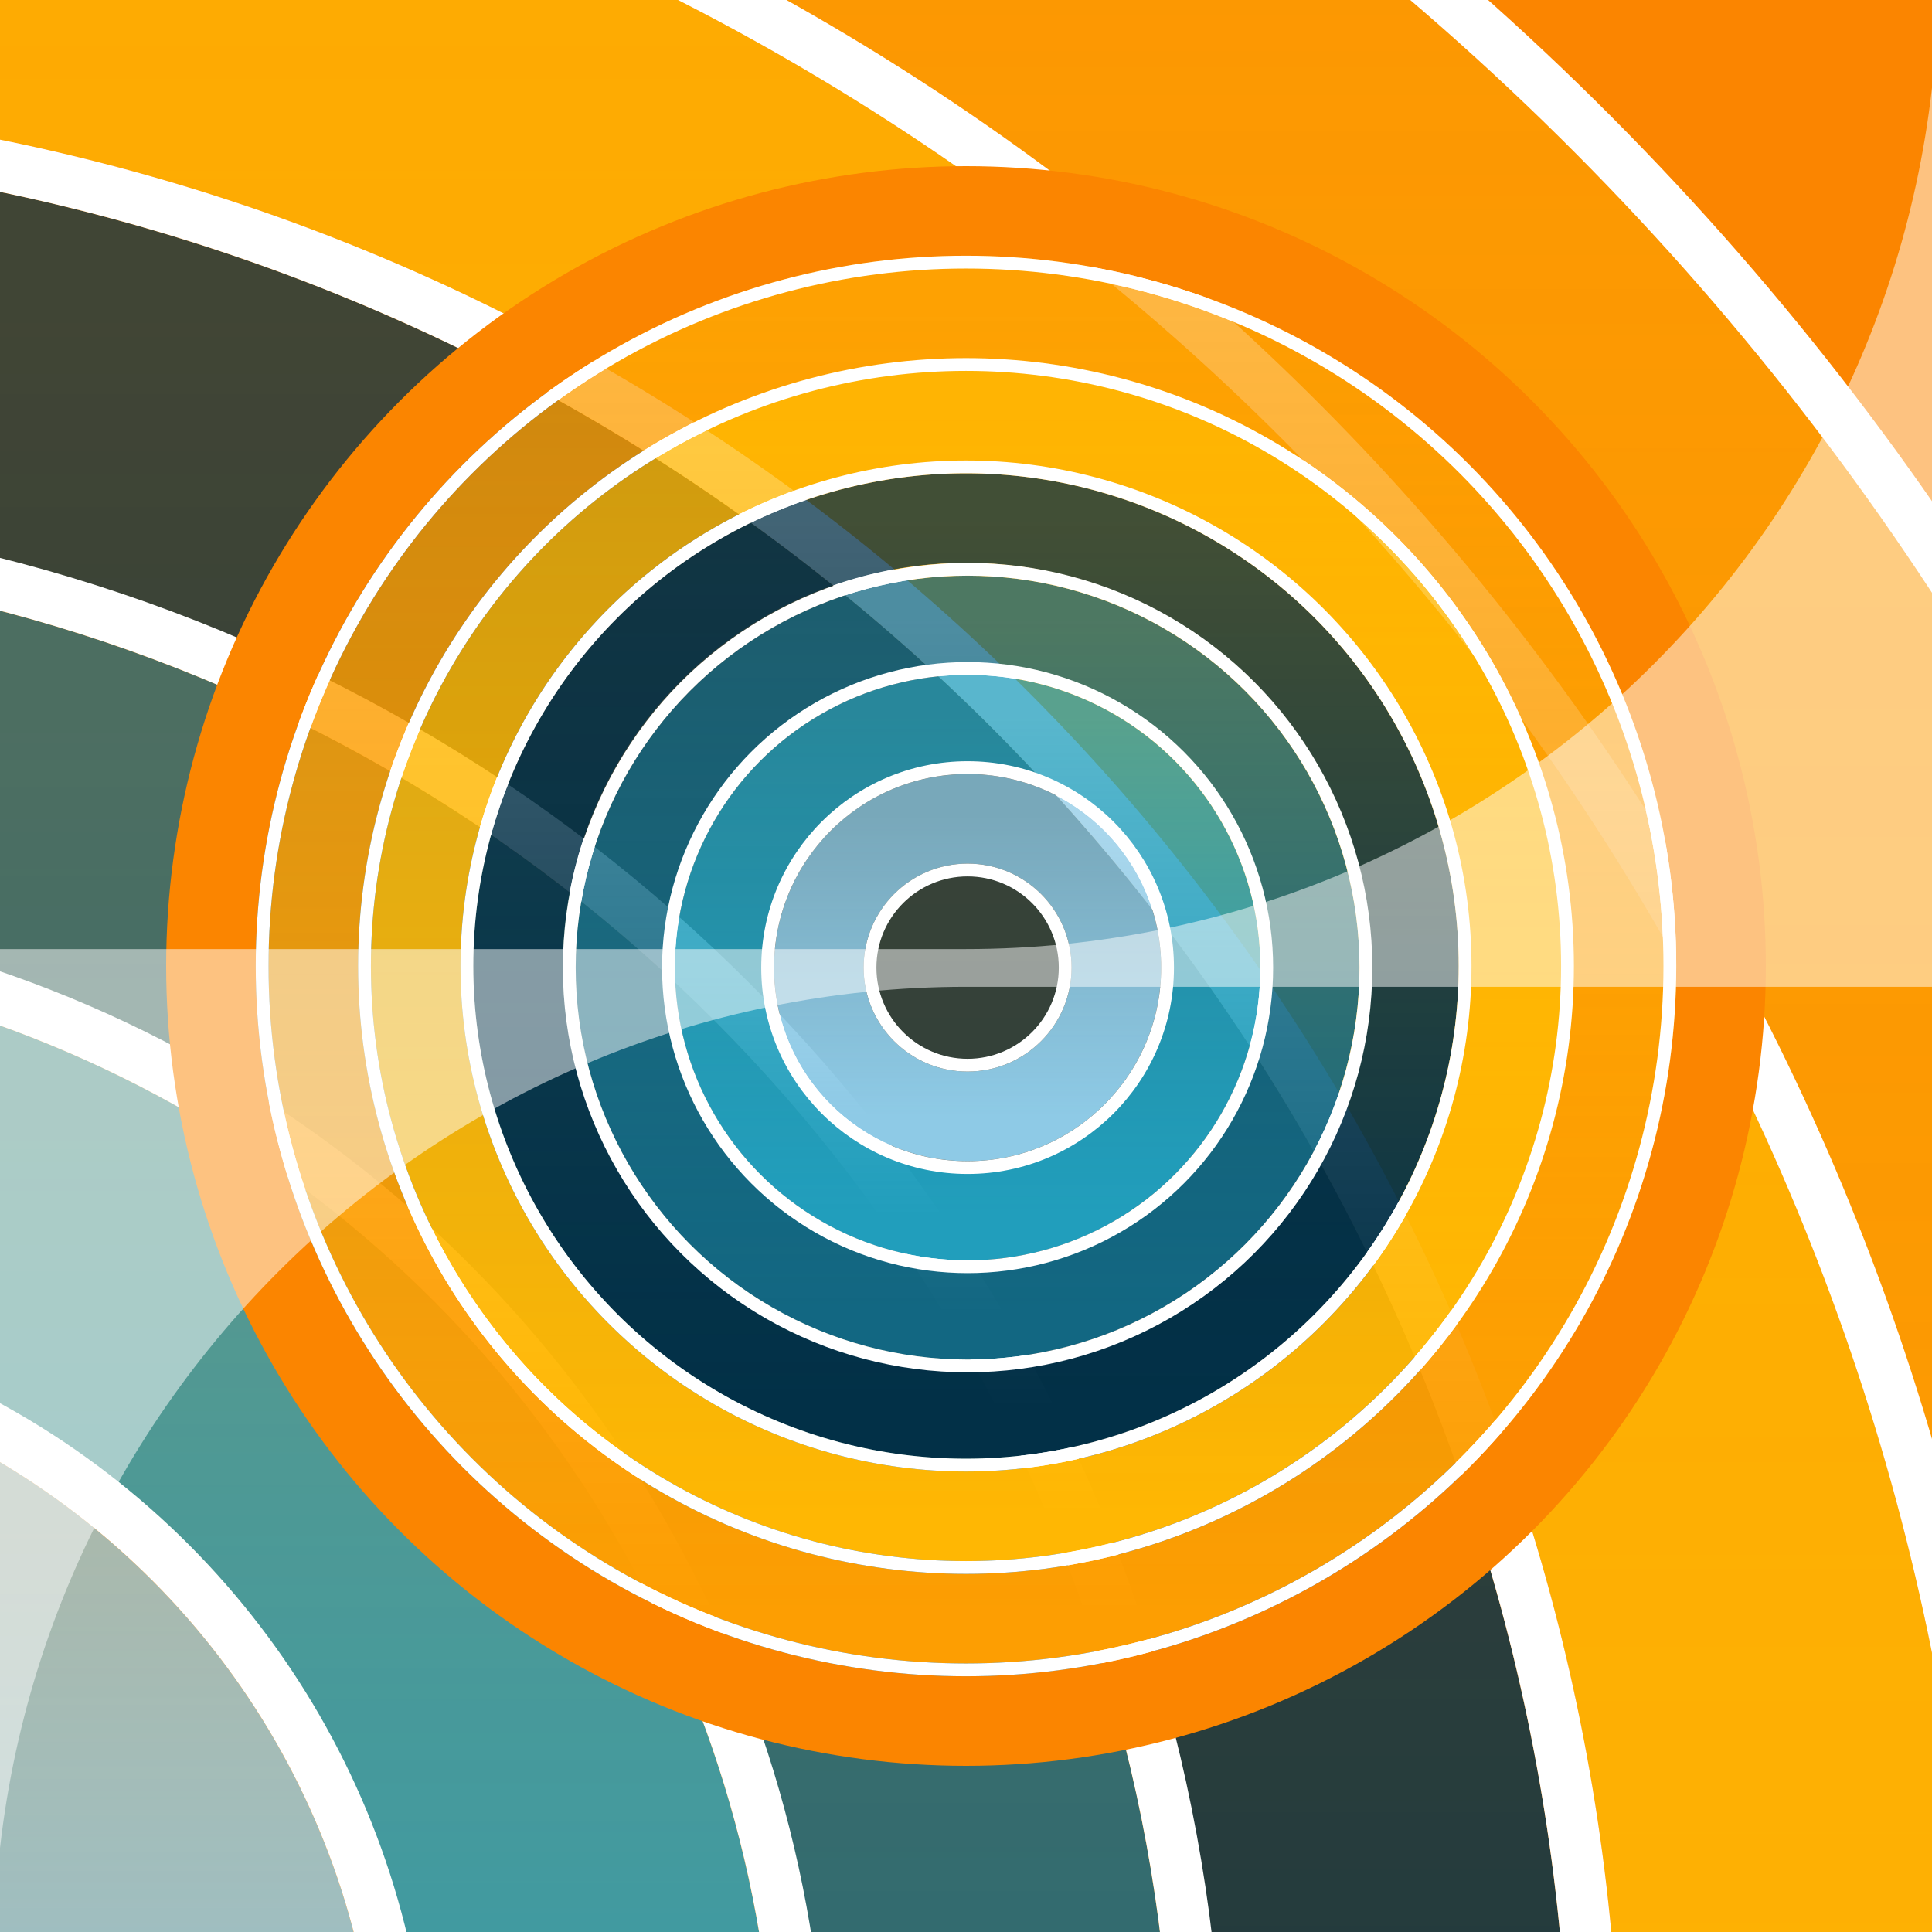
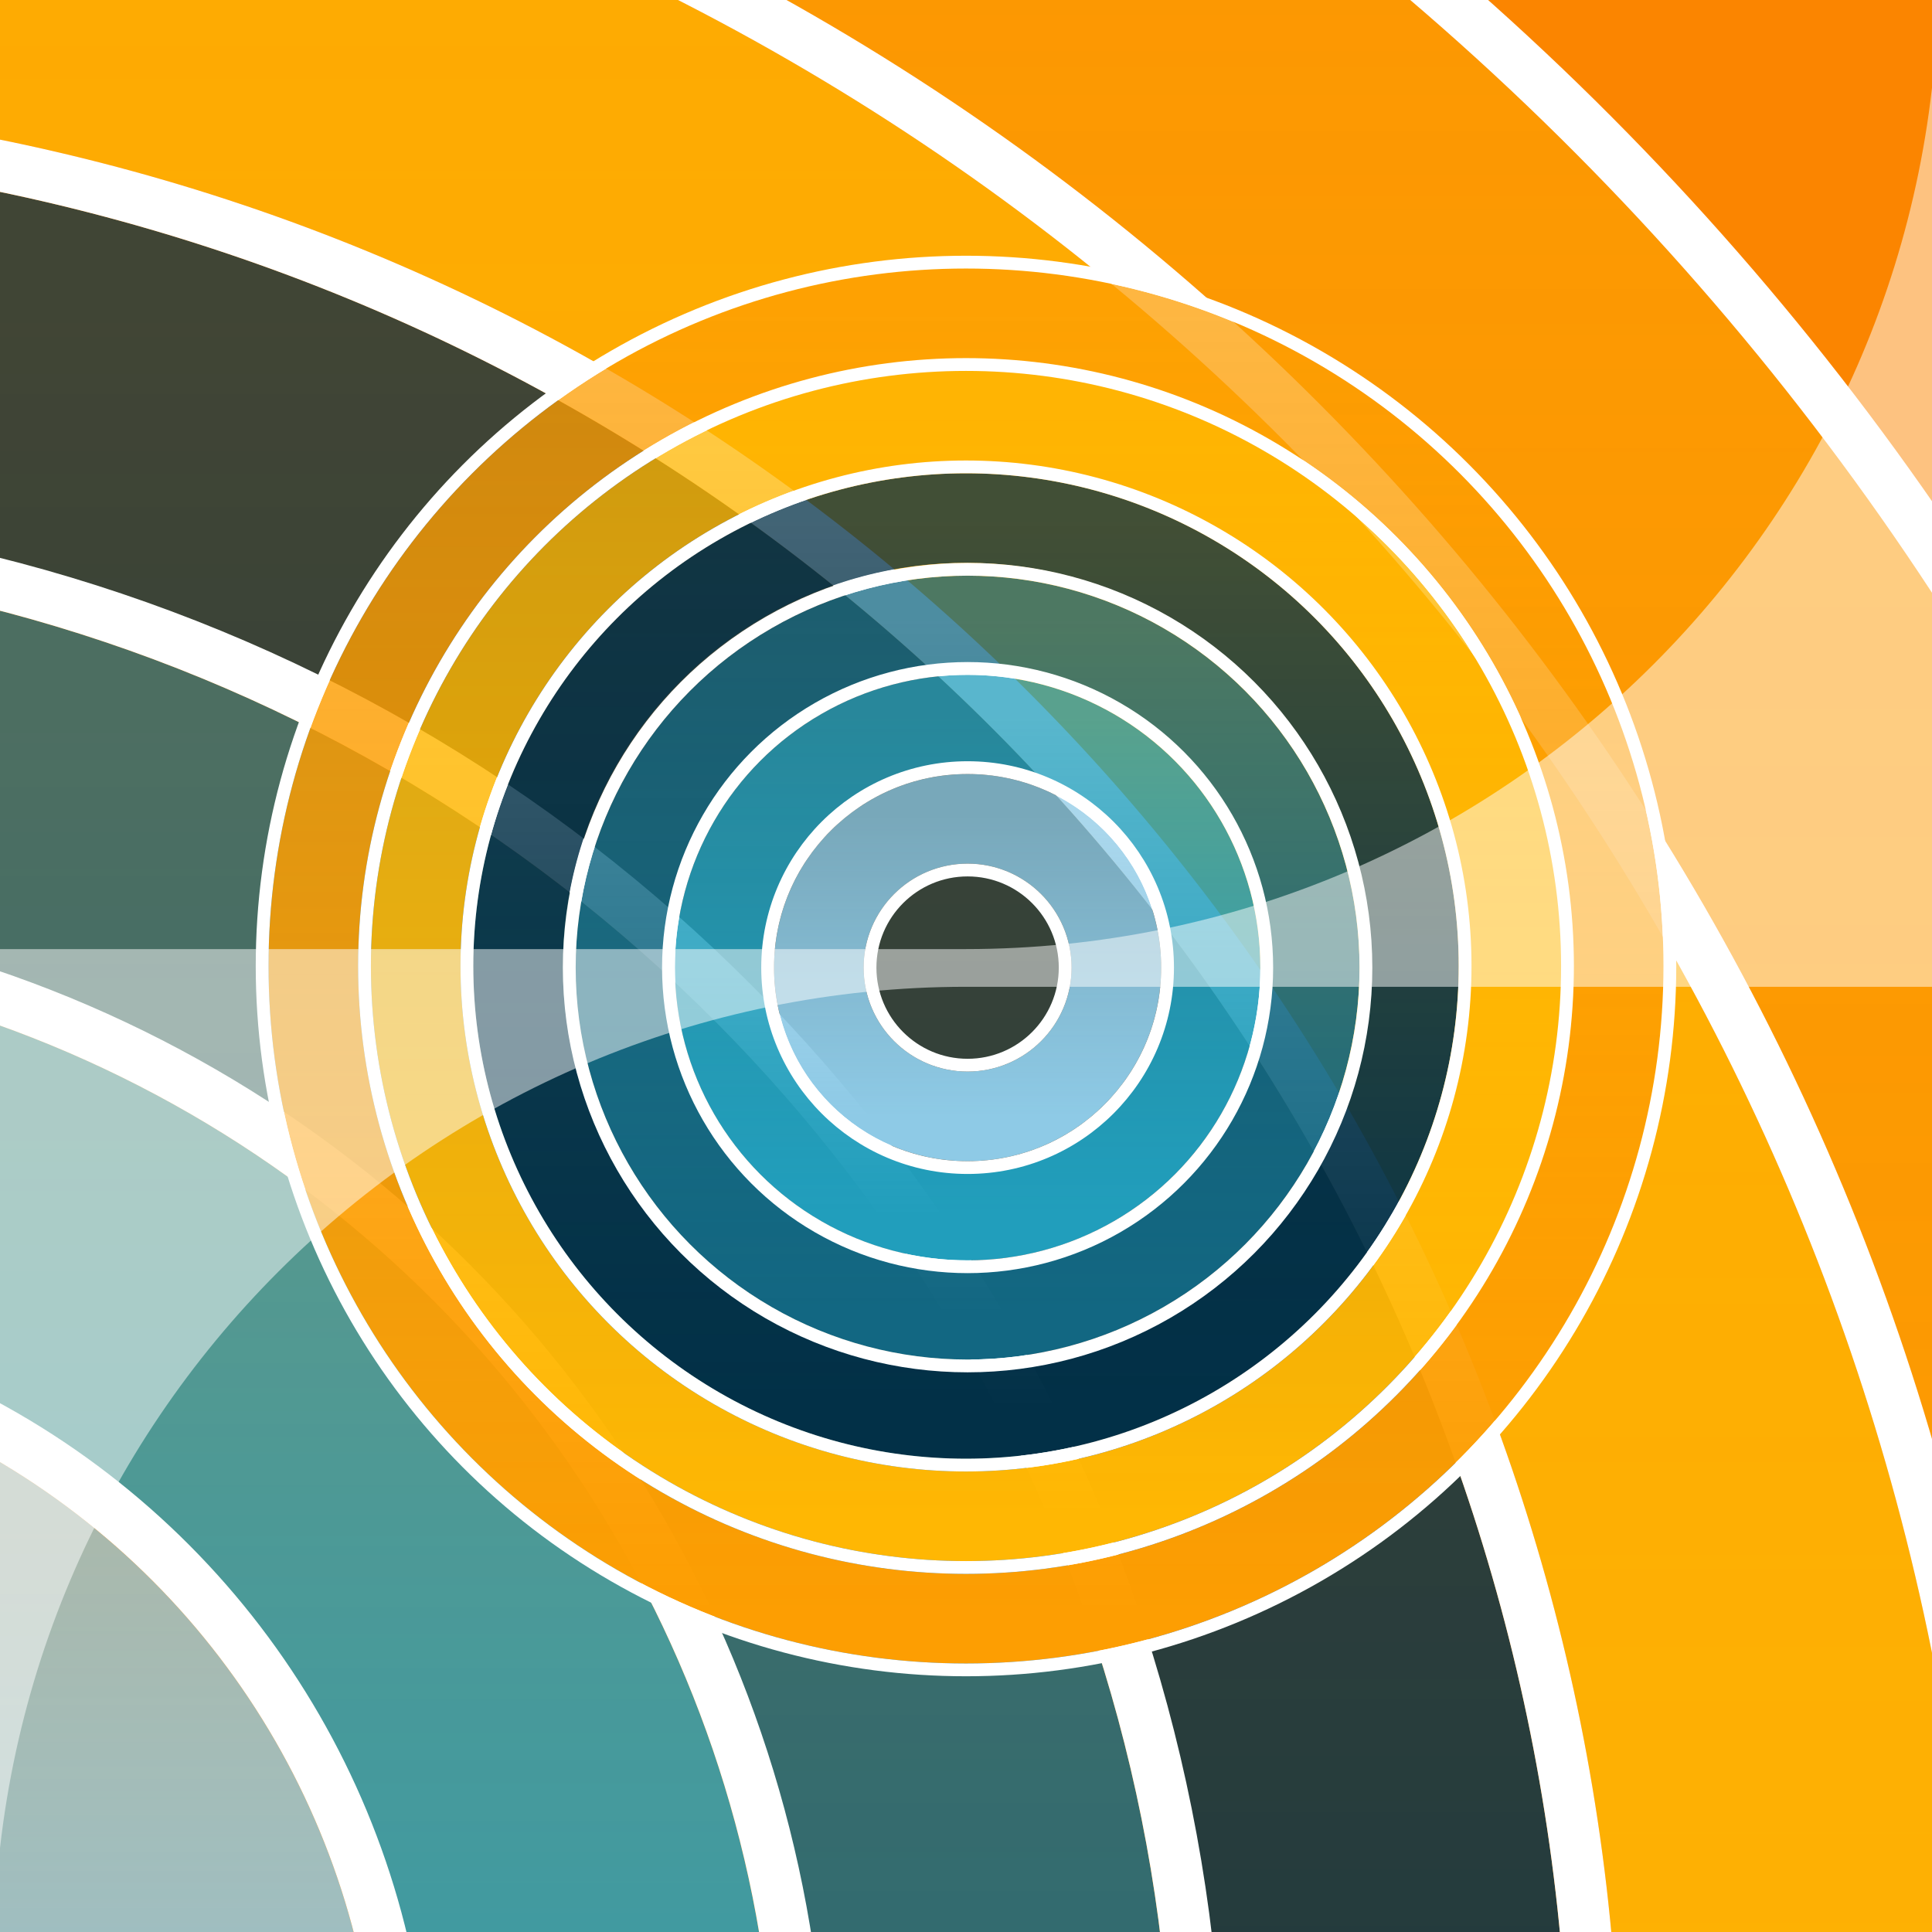
<svg xmlns="http://www.w3.org/2000/svg" transform="rotate(0)" width="500px" height="500px" viewBox="0 0 500 500" version="1.1">
  <defs>
    <linearGradient x1="50%" y1="0%" x2="50%" y2="100%" id="G7">
      <stop stop-color="#8ecae6" stop-opacity="0.75" offset="0%" />
      <stop stop-color="#8ecae6" offset="100%" />
    </linearGradient>
    <linearGradient x1="50%" y1="0%" x2="50%" y2="100%" id="G6">
      <stop stop-color="#219ebc" stop-opacity="0.75" offset="0%" />
      <stop stop-color="#219ebc" offset="100%" />
    </linearGradient>
    <linearGradient x1="50%" y1="0%" x2="50%" y2="100%" id="G5">
      <stop stop-color="#126782" stop-opacity="0.75" offset="0%" />
      <stop stop-color="#126782" offset="100%" />
    </linearGradient>
    <linearGradient x1="50%" y1="0%" x2="50%" y2="100%" id="G4">
      <stop stop-color="#023047" stop-opacity="0.75" offset="0%" />
      <stop stop-color="#023047" offset="100%" />
    </linearGradient>
    <linearGradient x1="50%" y1="0%" x2="50%" y2="100%" id="G3">
      <stop stop-color="#ffb703" stop-opacity="0.75" offset="0%" />
      <stop stop-color="#ffb703" offset="100%" />
    </linearGradient>
    <linearGradient x1="50%" y1="0%" x2="50%" y2="100%" id="G2">
      <stop stop-color="#fd9e02" stop-opacity="0.75" offset="0%" />
      <stop stop-color="#fd9e02" offset="100%" />
    </linearGradient>
    <linearGradient x1="50%" y1="0%" x2="50%" y2="100%" id="G1">
      <stop stop-color="#fb8500" stop-opacity="1.0" offset="0%" />
      <stop stop-color="#fb8500" offset="100%" />
    </linearGradient>
    <g id="RB1">
      <circle stroke="url(#G1)" stroke-width="28" cx="250" cy="250" r="236" />
      <circle stroke="url(#G2)" stroke-width="28" cx="250" cy="250" r="204" />
      <circle stroke="url(#G3)" stroke-width="28" cx="250" cy="250" r="172" />
      <circle stroke="url(#G4)" stroke-width="28" cx="250" cy="250" r="140" />
      <circle stroke="url(#G5)" stroke-width="28" cx="250.5" cy="250.5" r="108.5" />
      <circle stroke="#FFF" stroke-width="4" cx="250" cy="250" r="220" />
      <circle stroke="#FFF" stroke-width="4" cx="250" cy="250" r="188" />
      <circle stroke="#FFF" stroke-width="4" cx="250" cy="250" r="156" />
      <circle stroke="#FFF" stroke-width="4" cx="250.5" cy="250.5" r="124.5" />
      <circle stroke="url(#G6)" stroke-width="28" cx="250.5" cy="250.5" r="77.5" />
      <circle stroke="#FFF" stroke-width="4" cx="250.5" cy="250.5" r="93.5" />
      <circle stroke="url(#G7)" stroke-width="28" cx="250.5" cy="250.5" r="46.5" />
      <circle stroke="#FFF" stroke-width="4" cx="250.5" cy="250.5" r="62.5" />
    </g>
    <g id="RB2">
      <circle stroke="url(#G1)" stroke-width="42" cx="375" cy="375" r="354" />
      <circle stroke="url(#G2)" stroke-width="42" cx="375" cy="375" r="306" />
      <circle stroke="url(#G3)" stroke-width="42" cx="375" cy="375" r="258" />
      <circle stroke="url(#G4)" stroke-width="42" cx="375" cy="375" r="210" />
      <circle stroke="url(#G5)" stroke-width="42" cx="375.75" cy="375.75" r="162.75" />
      <circle stroke="#FFF" stroke-width="6" cx="375" cy="375" r="330" />
      <circle stroke="#FFF" stroke-width="6" cx="375" cy="375" r="282" />
      <circle stroke="#FFF" stroke-width="6" cx="375" cy="375" r="234" />
      <circle stroke="#FFF" stroke-width="6" cx="375.75" cy="375.75" r="186.75" />
      <circle stroke="url(#G6)" stroke-width="42" cx="375.75" cy="375.75" r="116.25" />
      <circle stroke="#FFF" stroke-width="6" cx="375.75" cy="375.75" r="140.25" />
      <circle stroke="url(#G7)" stroke-width="42" cx="375.75" cy="375.75" r="69.75" />
      <circle stroke="#FFF" stroke-width="6" cx="375.75" cy="375.75" r="93.75" />
    </g>
    <g id="RB3">
-       <circle stroke="url(#G1)" stroke-width="56" cx="500" cy="500" r="472" />
      <circle stroke="url(#G2)" stroke-width="56" cx="500" cy="500" r="408" />
      <circle stroke="url(#G3)" stroke-width="56" cx="500" cy="500" r="344" />
      <circle stroke="url(#G4)" stroke-width="56" cx="500" cy="500" r="280" />
-       <circle stroke="url(#G5)" stroke-width="56" cx="501" cy="501" r="217" />
      <circle stroke="#FFF" stroke-width="8" cx="500" cy="500" r="440" />
      <circle stroke="#FFF" stroke-width="8" cx="500" cy="500" r="376" />
      <circle stroke="#FFF" stroke-width="8" cx="500" cy="500" r="312" />
      <circle stroke="#FFF" stroke-width="8" cx="501" cy="501" r="249" />
      <circle stroke="url(#G6)" stroke-width="56" cx="501" cy="501" r="155" />
      <circle stroke="#FFF" stroke-width="8" cx="501" cy="501" r="187" />
      <circle stroke="url(#G7)" stroke-width="56" cx="501" cy="501" r="93" />
      <circle stroke="#FFF" stroke-width="8" cx="501" cy="501" r="125" />
    </g>
  </defs>
  <g fill="none" transform="scale(1)">
    <rect fill="#fb8500" x="0" y="0" width="500" height="500" />
    <g transform="translate(-932 -279)">
      <circle stroke="url(#G1)" stroke-width="92.736" cx="828" cy="828" r="781.632" />
      <circle stroke="url(#G2)" stroke-width="92.736" cx="828" cy="828" r="675.648" />
      <circle stroke="url(#G3)" stroke-width="92.736" cx="828" cy="828" r="569.664" />
      <circle stroke="url(#G4)" stroke-width="92.736" cx="828" cy="828" r="463.68" />
      <circle stroke="url(#G5)" stroke-width="92.736" cx="829.656" cy="829.656" r="359.352" />
      <circle stroke="#FFF" stroke-width="13.248" cx="828" cy="828" r="728.64" />
      <circle stroke="#FFF" stroke-width="13.248" cx="828" cy="828" r="622.656" />
      <circle stroke="#FFF" stroke-width="13.248" cx="828" cy="828" r="516.672" />
      <circle stroke="#FFF" stroke-width="13.248" cx="829.656" cy="829.656" r="412.344" />
      <circle stroke="url(#G6)" stroke-width="92.736" cx="829.656" cy="829.656" r="256.68" />
      <circle stroke="#FFF" stroke-width="13.248" cx="829.656" cy="829.656" r="309.672" />
      <circle stroke="url(#G7)" stroke-width="92.736" cx="829.656" cy="829.656" r="154.008" />
      <circle stroke="#FFF" stroke-width="13.248" cx="829.656" cy="829.656" r="207" />
      <circle stroke="#FFF" stroke-width="13.248" cx="829.656" cy="829.656" r="101.016" />
    </g>
    <g transform="translate(43 43)">
-       <circle stroke="url(#G1)" stroke-width="23.184" cx="207" cy="207" r="195.408" />
      <circle stroke="url(#G2)" stroke-width="23.184" cx="207" cy="207" r="168.912" />
      <circle stroke="url(#G3)" stroke-width="23.184" cx="207" cy="207" r="142.416" />
      <circle stroke="url(#G4)" stroke-width="23.184" cx="207" cy="207" r="115.92" />
      <circle stroke="url(#G5)" stroke-width="23.184" cx="207.414" cy="207.414" r="89.838" />
      <circle stroke="#FFF" stroke-width="3.312" cx="207" cy="207" r="182.16" />
      <circle stroke="#FFF" stroke-width="3.312" cx="207" cy="207" r="155.664" />
      <circle stroke="#FFF" stroke-width="3.312" cx="207" cy="207" r="129.168" />
      <circle stroke="#FFF" stroke-width="3.312" cx="207.414" cy="207.414" r="103.086" />
      <circle stroke="url(#G6)" stroke-width="23.184" cx="207.414" cy="207.414" r="64.17" />
      <circle stroke="#FFF" stroke-width="3.312" cx="207.414" cy="207.414" r="77.418" />
      <circle stroke="url(#G7)" stroke-width="23.184" cx="207.414" cy="207.414" r="38.502" />
      <circle stroke="#FFF" stroke-width="3.312" cx="207.414" cy="207.414" r="51.75" />
      <circle stroke="#FFF" stroke-width="3.312" cx="207.414" cy="207.414" r="25.254" />
    </g>
    <path d="M511.38 507c0-139.032 112.7-251.619 251.62-251.619v-9.76H511.38V-6h-9.76c0 139.032-112.7 251.62-251.62 251.62v9.761h251.62V507zm-513 0c0-139.032 112.7-251.619 251.62-251.619v-9.76H-1.62V-6h-9.76c0 139.032-112.7 251.62-251.62 251.62v9.761h251.62V507z" fill-opacity=".5" fill="#FFF" />
  </g>
</svg>